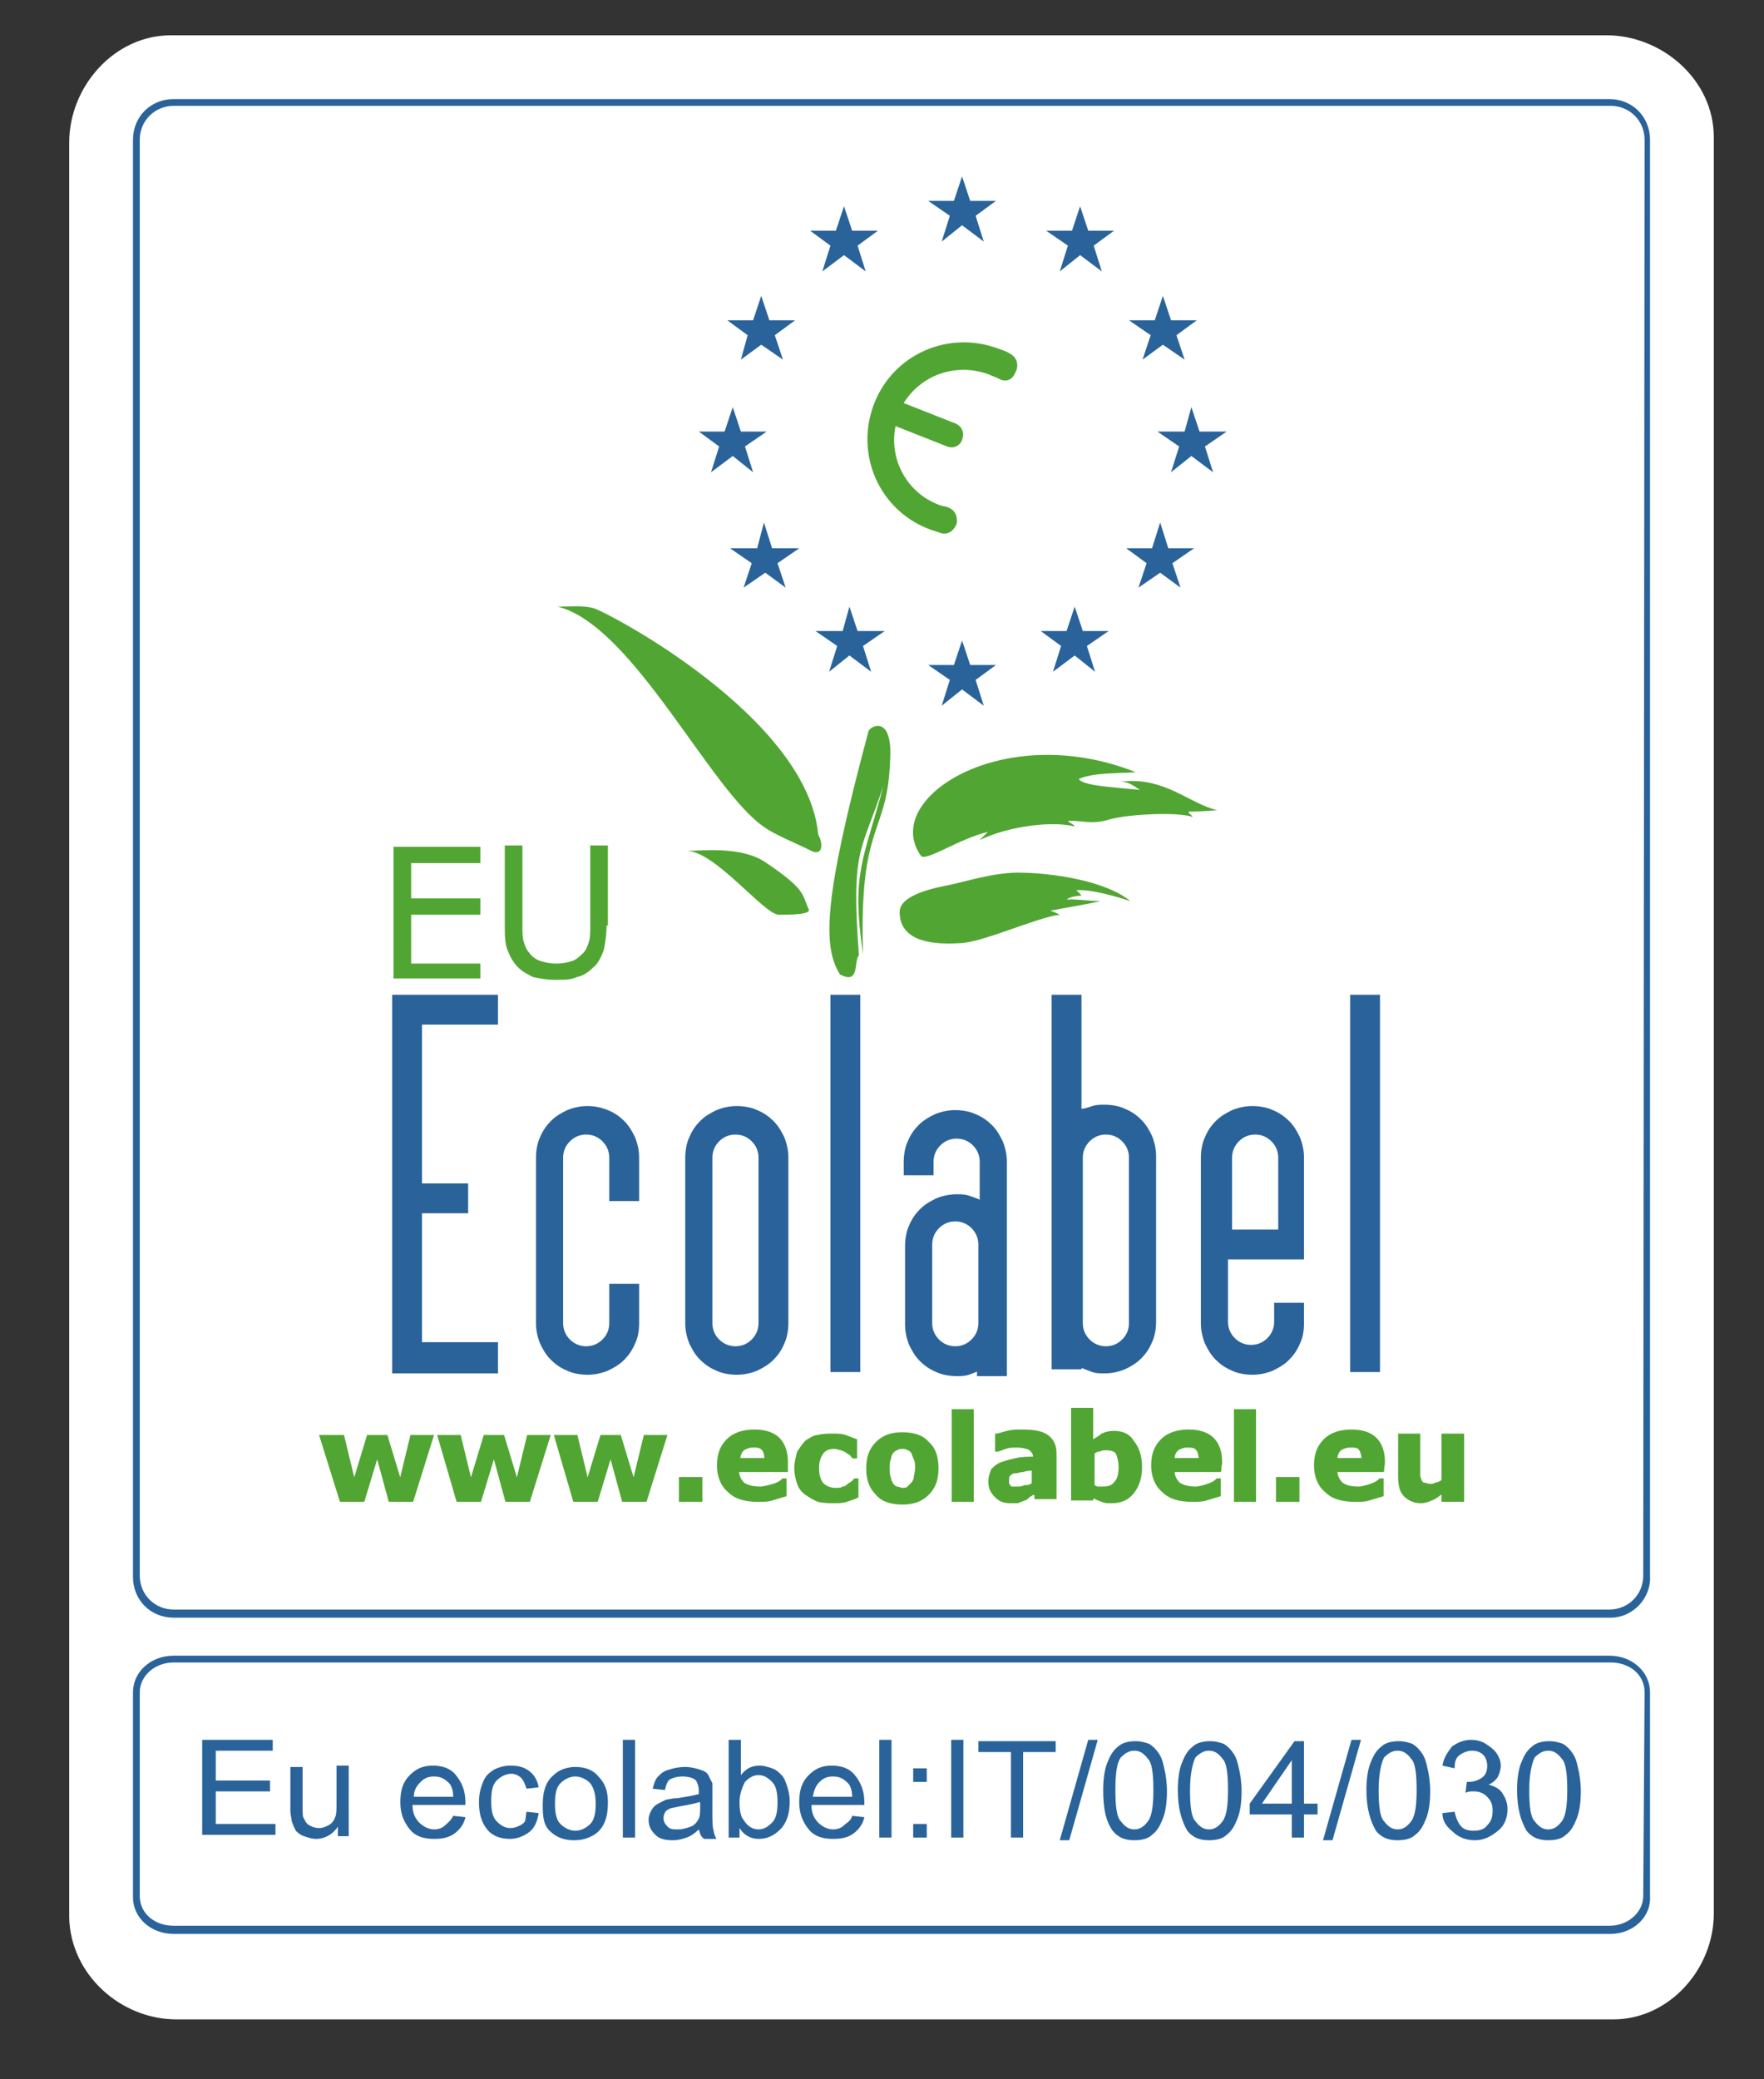
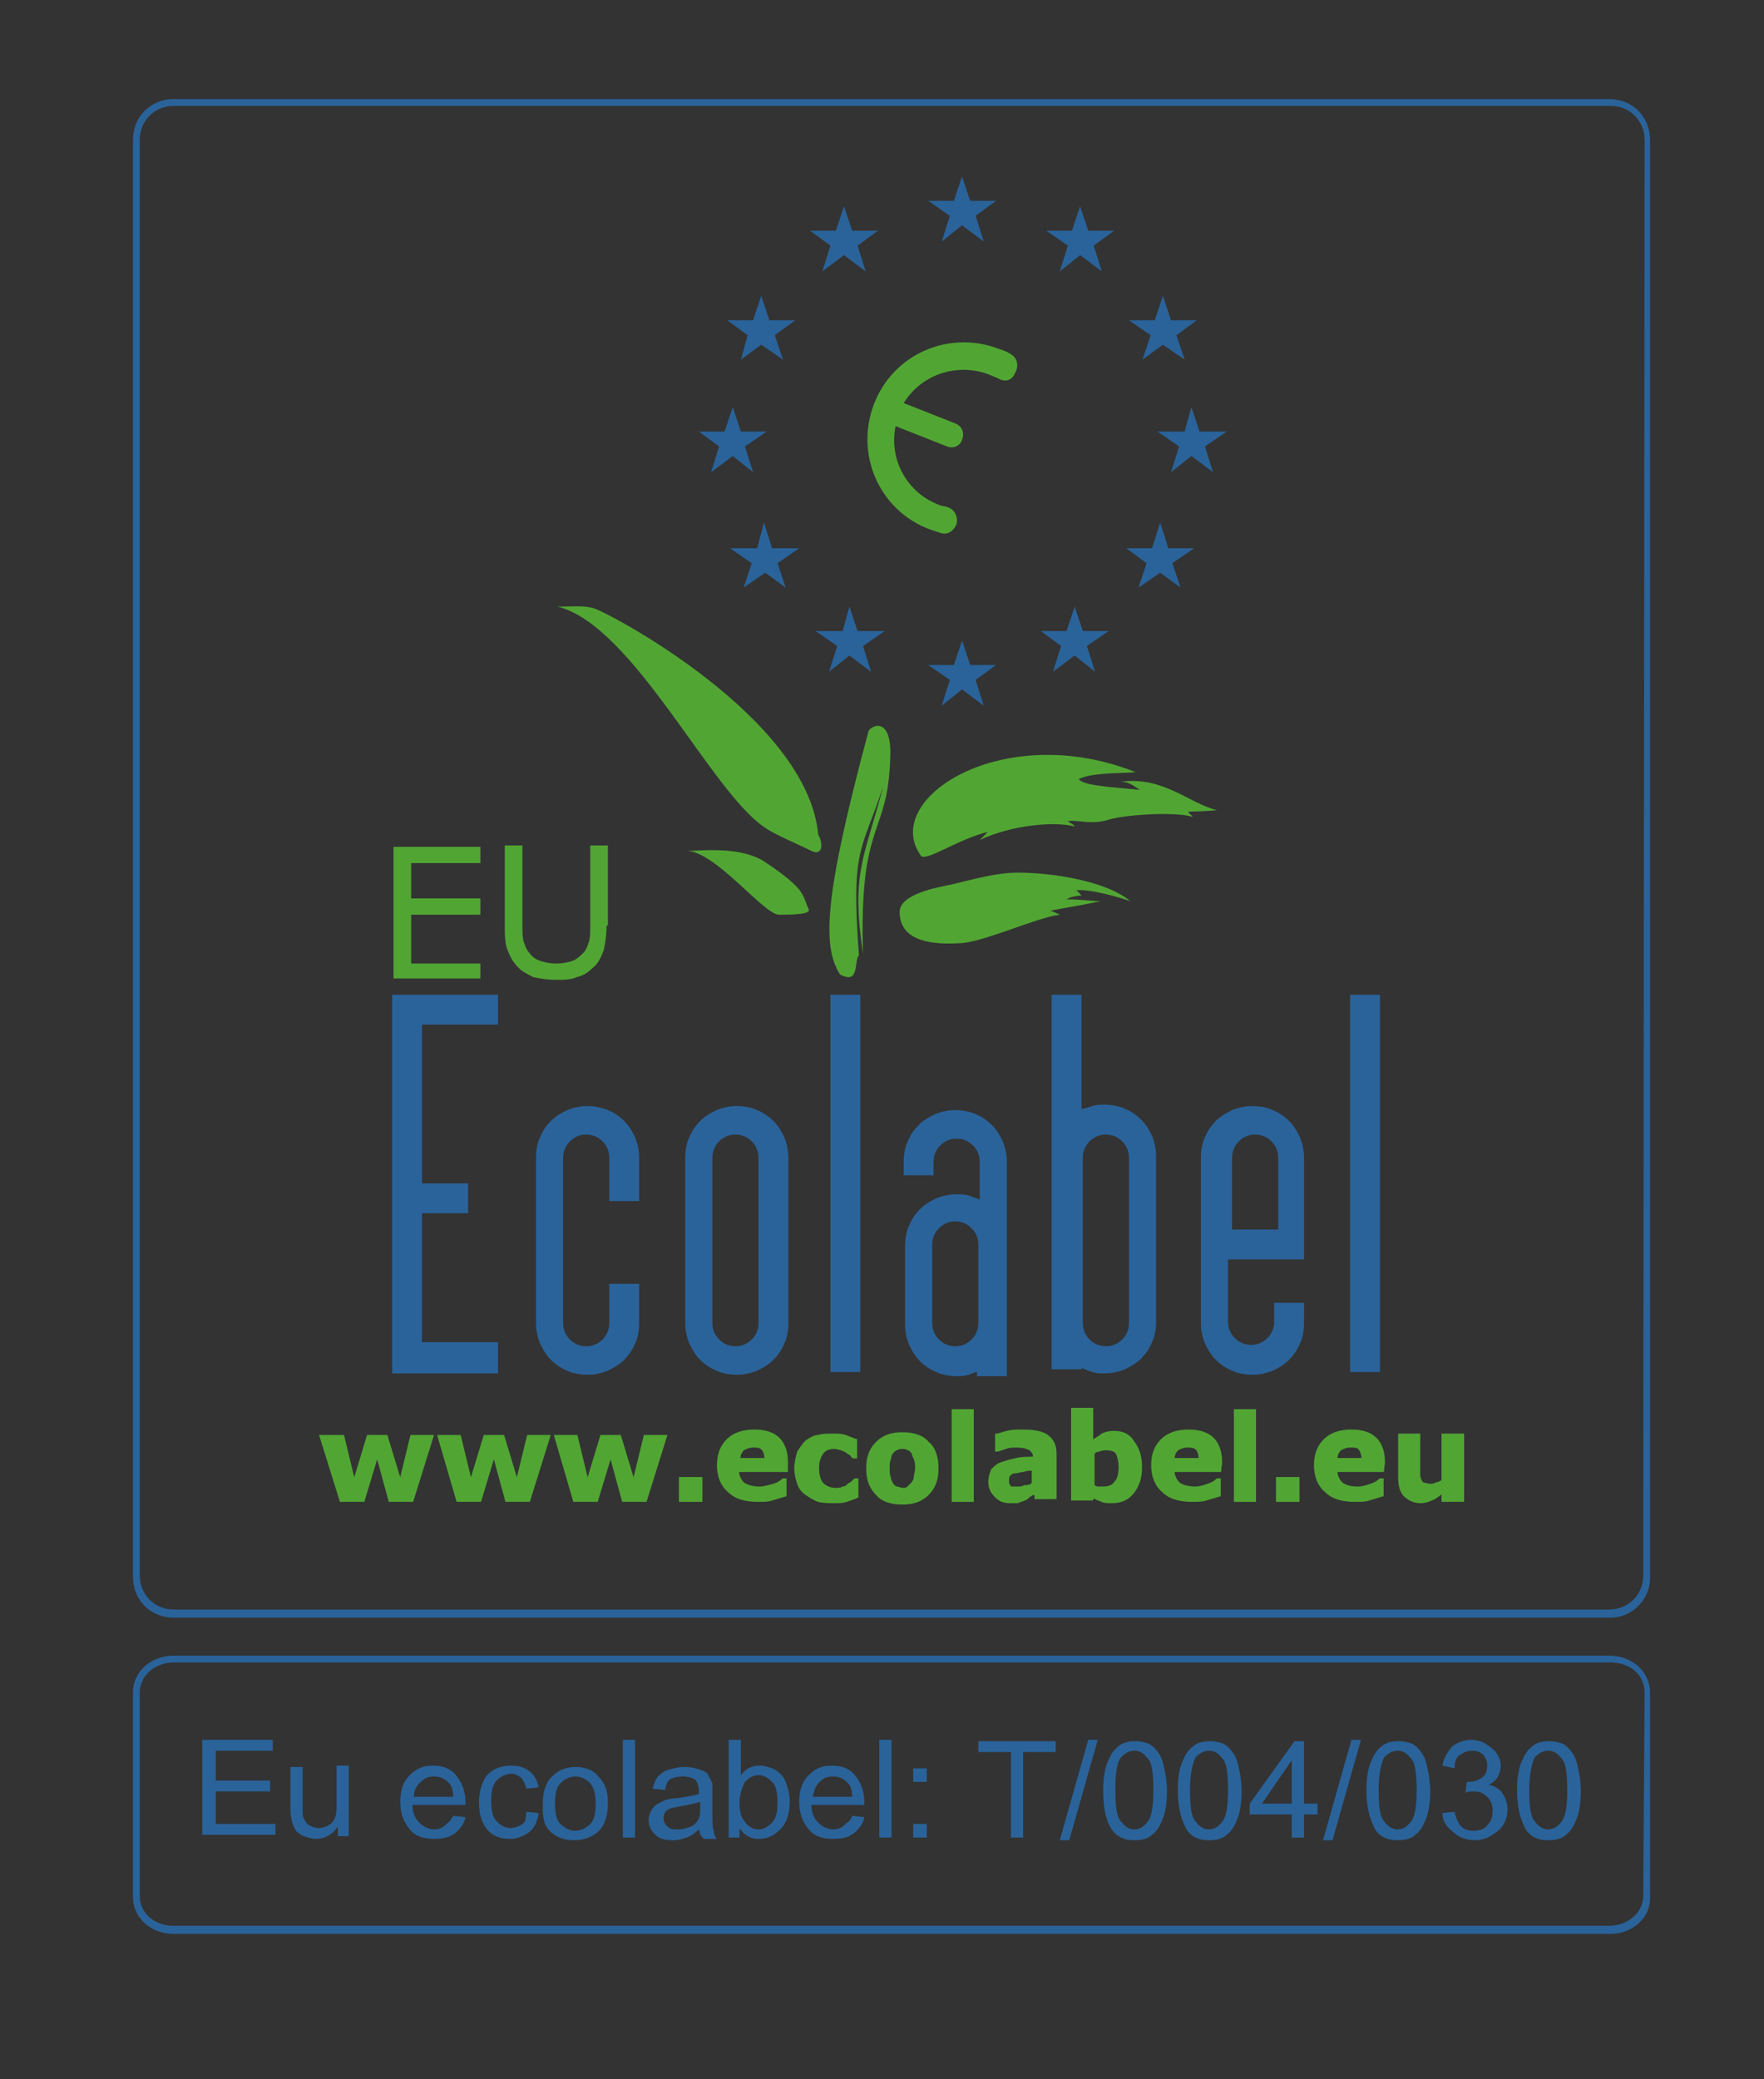
<svg xmlns="http://www.w3.org/2000/svg" xmlns:xlink="http://www.w3.org/1999/xlink" id="Livello_1" x="0px" y="0px" viewBox="0 0 130 153.2" style="enable-background:new 0 0 130 153.2;" xml:space="preserve">
  <rect x="0" y="0" width="130" height="153.2" fill="#333333" stroke="none" />
  <style type="text/css">	.st0{display:none;}	.st1{display:inline;}	.st2{fill:#7DB445;}	.st3{display:inline;fill:#285C4D;}	.st4{fill:#FFFFFF;}	.st5{fill:#2A639A;}	.st6{fill:#51A633;}	.st7{fill:none;stroke:#51A633;stroke-width:0.129;}	.st8{clip-path:url(#SVGID_00000103246150389724781390000006531225109210950540_);fill:#000033;}			.st9{clip-path:url(#SVGID_00000133525769567086649680000002798026479535080103_);fill:url(#SVGID_00000166656049483652619810000001228495314515847342_);}			.st10{clip-path:url(#SVGID_00000110456396782341114880000009514586857441530273_);fill:url(#SVGID_00000039106541127024277080000004968273321854614154_);}</style>
  <g id="Livello_1_00000095329091160371918360000001193502029537445260_" class="st0">
    <g id="XMLID_11_" class="st1">
      <path id="XMLID_10_" class="st2" d="M19.1,119.7H5v5.9h13.7c3,0,3.8,1.3,3.8,3c0,1.7-0.9,3-3.8,3H5v13.2h6.8v-7.3h7.3   c6.2,0,10.3-3.9,10.3-8.9C29.3,123.6,25.2,119.7,19.1,119.7" />
      <polygon id="XMLID_9_" class="st2" points="35.8,144.8 58.4,144.8 58.4,138.9 42.6,138.9 42.6,135 53.3,135 53.3,129 42.6,129    42.6,125.7 58.4,125.7 58.4,119.7 35.8,119.7   " />
      <polygon id="XMLID_8_" class="st2" points="65.8,144.8 72.6,144.8 72.6,135 83.4,135 83.4,129 72.6,129 72.6,125.7 88.4,125.7    88.4,119.7 65.8,119.7   " />
      <path id="XMLID_7_" class="st2" d="M106.5,125.2c2.4,0,4.3,0.9,5.8,2.5l5.5-3.8c-3-3.2-7.1-4.6-11.3-4.6c-8.2,0-14.8,5.7-14.8,13   c0,7.4,6.6,13,14.8,13c4.1,0,8.2-1.5,11.2-4.6l-5.5-3.6c-1.4,1.4-3.5,2.2-5.7,2.2c-4.1,0-7.8-3.2-7.8-7.1   C98.7,128.3,102.5,125.2,106.5,125.2" />
      <path id="XMLID_6_" class="st2" d="M71.9,85.2V73.7H88l-21.5-44L56.4,48.9c0.3,1.4,0.4,2.9,0.4,4.3c0,8.8-4.9,16.4-12.2,20.4   l-0.4,0.1h16.9v11.4L71.9,85.2L71.9,85.2z" />
      <path id="XMLID_5_" class="st2" d="M26.7,72.3v13.2h10.8v-13c8.6-2.2,14.9-9.8,14.9-19c0-10.8-8.9-19.6-19.9-19.6   s-19.9,8.8-19.9,19.6C12.5,62.4,18.5,69.9,26.7,72.3" />
      <path id="XMLID_4_" class="st2" d="M21.4,32.2c1.1-0.6,2.2-1,3.4-1.4c10.9-11.2,26-18.5,41.1-18.5c23.8,0,38.8,18.3,34.7,41.4   l9.5-8.9l6.4,7.1c3.2-26.1-14.6-46.3-42.1-46.3c-20,0-40,10.6-53.1,26.5c0,0-0.1,0.1,0,0.2C21.3,32.3,21.4,32.2,21.4,32.2" />
      <path id="XMLID_3_" class="st2" d="M48.7,110.6c29.3,0,58.7-22.9,66.3-51.4l-6.2-6.8l-10.7,9.9c-8.1,21.7-31,38.4-53.8,38.4   c-23.5,0-38.5-17.8-34.9-40.5c-0.4-1.5-0.7-3-0.8-4.5c0,0,0-0.1-0.1-0.1s-0.1,0.1-0.1,0.1c-0.2,0.8-0.4,1.6-0.6,2.4   C0.6,87,19,110.6,48.7,110.6" />
-       <polygon id="XMLID_2_" class="st2" points="117,114.4 121.2,114.4 121.2,115.5 119.8,115.5 119.8,118.9 118.4,118.9 118.4,115.5    117,115.5   " />
      <polygon id="XMLID_1_" class="st2" points="121.8,114.4 123.7,114.4 124.4,117.2 125.1,114.4 126.9,114.4 126.9,118.9    125.7,118.9 125.7,115.5 124.9,118.9 123.8,118.9 123,115.5 123,118.9 121.8,118.9   " />
    </g>
  </g>
  <g id="Livello_2_00000080197049824434557090000007198122226461231771_" class="st0">
    <path class="st3" d="M69.6,5.4C41.8,5.4,32,48.6,22.8,83.2C19.6,79.9,9.4,69.8,9.3,69.8c-1.5-1.6-3.9-1.7-5.6-0.3  c-0.1,0.1-0.2,0.2-0.3,0.3c-1.5,1.6-1.5,4.1,0,5.7C3.6,75.6,17.3,89.2,22,93.9c1.3,1.3,3.2,2,5.1,0.9c1.2-0.8,2-2,2.3-3.3  c16.3-72.6,30.8-78,40.2-78c7.9,0,17.1,5.8,17.1,17.5c11.8,0,19.2,15.5,9.7,25c7.9,3.8,11.4,8.5,11.4,14.4c-0.1,6.7-5.6,12-12.2,12  c-7.2,0-10.9-4.6-16.5-4.6c-2.2,0-4.1,1.8-4.1,4v0.1v14.7H64.4V82c0.1-2.2-1.6-4-3.8-4.1l0,0c-0.3,0-0.6,0-0.9,0l-14.2,1.8  c-1.9,0.4-3.2,2.1-3.3,4c0,2.3,1.9,4.1,4.2,4.1c0.1,0,0.1,0,0.2,0c0.2,0,0.5,0,0.7,0l9-1.1v14.5c0,1.8,2.1,3.6,3.9,3.6h18.9  c2.2-0.1,4-1.8,4.1-4.1V87.5c3.7,2.1,7.9,3.2,12.2,3.3c10.6,0,20.7-8.3,20.6-20.5c0-6.6-3.2-12.8-8.5-16.6  c4.4-11.8-1.5-25-13.3-29.4c0,0-0.1,0-0.1-0.1C91.2,13.2,81.1,5.4,69.6,5.4z" />
    <path class="st3" d="M69.6,5.4C41.8,5.4,32,48.6,22.8,83.2C19.6,79.9,9.4,69.8,9.3,69.8c-1.5-1.6-3.9-1.7-5.6-0.3  c-0.1,0.1-0.2,0.2-0.3,0.3c-1.5,1.6-1.5,4.1,0,5.7C3.6,75.6,17.3,89.2,22,93.9c1.3,1.3,3.2,2,5.1,0.9c1.2-0.8,2-2,2.3-3.3  c16.3-72.6,30.8-78,40.2-78c7.9,0,17.1,5.8,17.1,17.5c11.8,0,19.2,15.5,9.7,25c7.9,3.8,11.4,8.5,11.4,14.4c-0.1,6.7-5.6,12-12.2,12  c-7.2,0-10.9-4.6-16.5-4.6c-2.2,0-4.1,1.8-4.1,4v0.1v14.7H64.4V82c0.1-2.2-1.6-4-3.8-4.1l0,0c-0.3,0-0.6,0-0.9,0l-14.2,1.8  c-1.9,0.4-3.2,2.1-3.3,4c0,2.3,1.9,4.1,4.2,4.1c0.1,0,0.1,0,0.2,0c0.2,0,0.5,0,0.7,0l9-1.1v14.5c0,1.8,2.1,3.6,3.9,3.6h18.9  c2.2-0.1,4-1.8,4.1-4.1V87.5c3.7,2.1,7.9,3.2,12.2,3.3c10.6,0,20.7-8.3,20.6-20.5c0-6.6-3.2-12.8-8.5-16.6  c4.4-11.8-1.5-25-13.3-29.4c0,0-0.1,0-0.1-0.1C91.2,13.2,81.1,5.4,69.6,5.4z" />
    <path class="st3" d="M57.8,120.9c0,3.4,3.8,5.5,10.1,8.4c5,2.3,7.9,4.8,7.9,6.8c0,3.2-3.5,4.3-6.7,4.3c-5,0-8-2-9.6-6.4l-0.1-0.4  H59c-0.9,0-1.6,0-2,0.5c-0.3,0.5-0.3,1.1-0.1,1.6l1.1,4.6c0.3,1.1,0.7,1.3,2.4,1.6c2.7,0.5,5.5,0.8,8.2,0.8  c9.6,0,13.9-3.9,13.9-7.7c0-2.8-2.8-5.5-8.8-8.5l-2.7-1.3c-4.1-1.9-6.6-3.1-6.6-5.2c0-2,2.6-3.4,6.2-3.4c4.8,0,6.1,2.7,6.6,5  l0.1,0.4h0.5c1.1,0,1.7-0.1,2.1-0.5c0.2-0.3,0.3-0.6,0.3-1l-0.4-4c-0.1-1.3-1.1-1.5-2.4-1.7c-2.1-0.4-4.3-0.7-6.4-0.7  C62.7,114.4,57.8,116.8,57.8,120.9z" />
    <path class="st3" d="M85.3,128.9c0,6.9,6,13.9,17.5,13.9c5.8,0,9.1-1.3,11.5-2.6l0.7-0.4l-1.1-1.2l0.1,0.1  c-0.2-0.3-0.5-0.5-0.8-0.4l-0.6,0.2c-0.9,0.4-3.5,1.6-8.4,1.6c-5.9,0-12.3-3.9-12.3-12.4c0-8.1,6.9-11,12.9-11  c4.3,0,6.5,1.5,6.9,4.7l0.1,0.5h0.5c0.5,0,1.9,0,1.9-1v-4.7c0-1.1-1.3-1.3-1.9-1.4l-0.6-0.1c-2-0.3-4.1-0.4-6.1-0.4  C93.8,114.4,85.3,120.5,85.3,128.9z" />
    <path class="st3" d="M42,114.7l-10.4,0.1l-6.9-0.1h-1.1c-0.6,0-1,0.4-1.1,1v0.1c-0.1,0.6,0.3,1.1,0.9,1.2c0.1,0,0.2,0,0.3,0  c4.2,0,4.3,0.4,4.4,1.9v1l0.1,4.2v9.2c0,1.5,0,3.9-0.2,5.9c0,0.6-0.1,1.1-3.7,1.1c-1,0-1.6,0.2-1.6,1.2c-0.1,0.5,0.2,1,0.7,1.1  c0.1,0,0.2,0,0.3,0h0.2c0.4,0,1.6-0.1,7.3-0.1c6.1,0,7.3,0.1,7.8,0.1h0.2c0.8,0,1.5-0.1,1.5-1.1c0-1.1-0.9-1.2-2.5-1.2  c-3.7,0-3.7-0.5-3.7-1.1c-0.1-1.8-0.2-4.2-0.2-5.9V130h3.1c4.8,0,5.3,0.1,6,3.8c0.2,0.8,0.8,0.9,1.4,0.9c1.1,0,1.2-0.6,1.2-0.9  l-0.1-1.4c-0.1-1-0.2-2.1-0.2-3.1v-5.6c0-0.8-1-0.8-1.5-0.8c-0.9,0-1.1,0.6-1.7,3.3c-0.3,1-2.2,1.6-5.4,1.6h-2.7v-8.4  c0-2.2,0.4-2.3,0.9-2.3c1.8-0.1,6.2-0.2,7.5-0.2c1.1,0,2.2,0.3,3.2,0.8c1.5,0.9,2.9,1.9,4.3,3c0.7,0.6,1.1,0.9,1.7,0.9  c0.3,0,1.3,0,1.3-0.8c-0.1-0.4-0.2-0.8-0.4-1.1c-0.4-0.8-1-2.2-1.9-4.4c-0.2-0.7-1-0.7-2.4-0.7L42,114.7z" />
  </g>
  <g id="Livello_3">
    <g>
-       <path class="st4" d="M118.9,148.8H13c-4.1,0-7.8-3.3-7.9-7.5V10.5c0-4.1,3.3-7.9,7.5-7.9h105.8c4.1,0,7.9,3.3,7.9,7.5V141   C126.3,145.1,123,148.8,118.9,148.8" />
      <path class="st5" d="M118.7,119.2H12.8c-1.7,0-3-1.3-3-3V10.3c0-1.7,1.3-3,3-3h105.8c1.7,0,3,1.3,3,3v105.8   C121.7,117.8,120.3,119.2,118.7,119.2 M121.2,10.3c0-1.4-1.1-2.5-2.5-2.5H12.8c-1.4,0-2.5,1.1-2.5,2.5v105.8   c0,1.4,1.1,2.5,2.5,2.5h105.8c1.4,0,2.5-1.1,2.5-2.5L121.2,10.3L121.2,10.3z" />
      <path class="st6" d="M74.5,26.1c-0.3-0.2-0.6-0.3-0.9-0.4c-3.7-1.4-7.8,0.4-9.2,4.1c-1.4,3.7,0.4,7.8,4.1,9.2   c0.3,0.1,0.6,0.2,0.9,0.3c0.5,0.1,0.9-0.2,1.1-0.7c0.1-0.5-0.1-1-0.6-1.2c-0.2-0.1-0.5-0.1-0.7-0.2c-2.4-0.9-3.7-3.4-3.2-5.8   l3.8,1.5c0.5,0.2,1-0.1,1.1-0.5c0.2-0.5,0-1-0.5-1.2l-3.8-1.5c1.3-2.1,3.9-3,6.3-2.1c0.2,0.1,0.5,0.2,0.7,0.3   c0.5,0.3,1,0.1,1.2-0.4C75.1,27,75,26.4,74.5,26.1" />
      <g>
        <polygon class="st5" points="70.9,13 70.3,14.8 68.4,14.8 70,15.9 69.4,17.8 70.9,16.6 72.5,17.8 71.9,15.9 73.4,14.8 71.5,14.8        " />
        <polygon class="st5" points="79.6,15.2 79,17 77.1,17 78.7,18.1 78.1,20 79.6,18.8 81.2,20 80.6,18.1 82.1,17 80.2,17    " />
        <polygon class="st5" points="84.8,24.7 84.2,26.5 85.7,25.4 87.3,26.5 86.7,24.7 88.2,23.6 86.3,23.6 85.7,21.8 85.1,23.6     83.2,23.6    " />
        <polygon class="st5" points="60.6,20 62.2,18.8 63.8,20 63.2,18.1 64.7,17 62.8,17 62.2,15.2 61.6,17 59.7,17 61.2,18.1    " />
        <polygon class="st5" points="55.1,24.7 54.6,26.5 56.1,25.4 57.7,26.5 57.1,24.7 58.6,23.6 56.7,23.6 56.1,21.8 55.5,23.6     53.6,23.6    " />
        <polygon class="st5" points="90.4,31.8 88.4,31.8 87.8,30 87.3,31.8 85.3,31.8 86.9,32.9 86.3,34.8 87.8,33.6 89.4,34.8     88.8,32.9    " />
        <polygon class="st5" points="86.1,40.4 85.5,38.5 84.9,40.4 83,40.4 84.5,41.5 83.9,43.3 85.5,42.2 87,43.3 86.4,41.5 88,40.4        " />
        <polygon class="st5" points="79.8,46.5 79.2,44.7 78.6,46.5 76.7,46.5 78.2,47.6 77.6,49.5 79.2,48.3 80.7,49.5 80.1,47.6     81.7,46.5    " />
        <polygon class="st5" points="56.9,40.4 56.3,38.5 55.8,40.4 53.8,40.4 55.4,41.5 54.8,43.3 56.4,42.2 57.9,43.3 57.3,41.5     58.9,40.4    " />
        <polygon class="st5" points="63.2,46.5 62.6,44.7 62.1,46.5 60.1,46.5 61.7,47.6 61.1,49.5 62.6,48.3 64.2,49.5 63.6,47.6     65.2,46.5    " />
        <polygon class="st5" points="54,33.6 55.5,34.8 54.9,32.9 56.5,31.8 54.6,31.8 54,30 53.4,31.8 51.5,31.8 53,32.9 52.4,34.8        " />
        <polygon class="st5" points="71.5,49 70.9,47.2 70.3,49 68.4,49 70,50.1 69.4,52 70.9,50.8 72.5,52 71.9,50.1 73.4,49    " />
      </g>
      <path class="st6" d="M65.6,56c-0.2,5.7-2.3,4.4-2,14.3c-0.9-6.1,0.1-7,1.5-12.4c-1.6,4.9-2.4,4.5-1.8,12.5   c-0.4,0.4,0.1,2.2-1.4,1.4c-1.3-2.1-1.2-5.6,2.1-17.9C64.1,53.5,65.8,52.6,65.6,56" />
      <path class="st6" d="M50.6,62.7c1,0,4.1-0.4,5.9,0.9c1.2,0.8,2.2,1.6,2.5,2.1c0.3,0.4,0.4,0.9,0.6,1.3c0.2,0.4-1.4,0.4-2.2,0.4   C56.3,67.4,52.7,62.7,50.6,62.7" />
      <path class="st6" d="M60.3,61.5c0.4,0.7,0.3,1.6-0.5,1.2c-1-0.5-2.7-1.2-3.4-1.7c-4-2.6-9.7-14.9-15.3-16.3c1,0,1.8-0.1,2.6,0.1   C44.6,45,59.5,52.8,60.3,61.5" />
      <path class="st6" d="M67.9,63.1c-3.1-4.2,6-10.1,15.8-6.2c-1.1,0.1-3.1,0-4.2,0.5c0.3,0.5,2.5,0.6,4.5,0.8   c-0.6-0.4-0.9-0.6-1.4-0.6c3.2-0.4,5,1.6,7.1,2.1c-1.1,0.1-1.8,0.1-2.1,0.1c0,0.2,0.1,0.1,0.3,0.4c-1.1-0.4-4.9-0.2-6.2,0.2   c-1.3,0.4-2.2,0-3,0.1c0.2,0.2,0.4,0.2,0.5,0.4c-1.5-0.4-4.7-0.1-7,1c0.2-0.2,0.4-0.4,0.6-0.6C70.7,61.8,68.4,63.4,67.9,63.1" />
      <path class="st6" d="M66.3,67.2c0-1.3,2.7-1.8,3.7-2s3.2-0.9,5-0.9c2.5,0,6.5,0.6,8.3,2.1c-0.9-0.3-2.9-0.9-4-0.8   c0.3,0.2,0.3,0.3,0.4,0.4c0,0-0.8,0-1.1,0.3c0.3-0.1,1.8,0.1,2.5,0.1c-0.8,0.2-3.2,0.6-3.7,0.7c0.3,0.1,0.5,0.2,0.7,0.3   c-1.7,0.2-5.8,2.1-7.4,2.1C69,69.6,66.3,69.5,66.3,67.2" />
      <polygon class="st6" points="31.9,105.8 30.4,110.6 28.7,110.6 27.8,107.3 26.8,110.6 25.1,110.6 23.6,105.8 25.3,105.8    26.1,109.1 27.1,105.8 28.5,105.8 29.5,109.1 30.3,105.8   " />
      <polygon class="st7" points="31.9,105.8 30.4,110.6 28.7,110.6 27.8,107.3 26.8,110.6 25.1,110.6 23.6,105.8 25.3,105.8    26.1,109.1 27.1,105.8 28.5,105.8 29.5,109.1 30.3,105.8   " />
      <polygon class="st6" points="40.5,105.8 39,110.6 37.3,110.6 36.4,107.3 35.4,110.6 33.7,110.6 32.3,105.8 33.9,105.8 34.7,109.1    35.7,105.8 37.1,105.8 38.1,109.1 38.9,105.8   " />
      <polygon class="st7" points="40.5,105.8 39,110.6 37.3,110.6 36.4,107.3 35.4,110.6 33.7,110.6 32.3,105.8 33.9,105.8 34.7,109.1    35.7,105.8 37.1,105.8 38.1,109.1 38.9,105.8   " />
      <polygon class="st6" points="49.1,105.8 47.6,110.6 45.9,110.6 45,107.3 44,110.6 42.3,110.6 40.9,105.8 42.5,105.8 43.3,109.1    44.3,105.8 45.7,105.8 46.7,109.1 47.5,105.8   " />
      <polygon class="st7" points="49.1,105.8 47.6,110.6 45.9,110.6 45,107.3 44,110.6 42.3,110.6 40.9,105.8 42.5,105.8 43.3,109.1    44.3,105.8 45.7,105.8 46.7,109.1 47.5,105.8   " />
      <rect x="50.1" y="108.9" class="st6" width="1.6" height="1.7" />
      <rect x="50.1" y="108.9" class="st7" width="1.6" height="1.7" />
      <path class="st6" d="M57.9,108.4h-3.5c0,0.4,0.2,0.7,0.4,0.9c0.3,0.2,0.7,0.3,1.2,0.3c0.3,0,0.6-0.1,1-0.2   c0.3-0.1,0.5-0.2,0.7-0.4h0.2v1.2c-0.3,0.1-0.7,0.2-1,0.3c-0.3,0.1-0.6,0.1-1,0.1c-1,0-1.7-0.2-2.2-0.7c-0.5-0.4-0.8-1.1-0.8-1.9   s0.2-1.4,0.7-1.9s1.2-0.7,2-0.7s1.4,0.2,1.8,0.6c0.4,0.4,0.6,1,0.6,1.7v0.7H57.9z M56.4,107.5c0-0.3-0.1-0.6-0.2-0.7   c-0.2-0.2-0.4-0.2-0.7-0.2s-0.5,0.1-0.7,0.2c-0.2,0.2-0.3,0.4-0.3,0.7H56.4z" />
      <path class="st7" d="M57.9,108.4h-3.5c0,0.4,0.2,0.7,0.4,0.9c0.3,0.2,0.7,0.3,1.2,0.3c0.3,0,0.6-0.1,1-0.2   c0.3-0.1,0.5-0.2,0.7-0.4h0.2v1.2c-0.3,0.1-0.7,0.2-1,0.3c-0.3,0.1-0.6,0.1-1,0.1c-1,0-1.7-0.2-2.2-0.7c-0.5-0.4-0.8-1.1-0.8-1.9   s0.2-1.4,0.7-1.9s1.2-0.7,2-0.7s1.4,0.2,1.8,0.6c0.4,0.4,0.6,1,0.6,1.7v0.7H57.9z M56.4,107.5c0-0.3-0.1-0.6-0.2-0.7   c-0.2-0.2-0.4-0.2-0.7-0.2s-0.5,0.1-0.7,0.2c-0.2,0.2-0.3,0.4-0.3,0.7H56.4z" />
      <path class="st6" d="M61.5,110.7c-0.4,0-0.8,0-1.2-0.1c-0.3-0.1-0.6-0.3-0.9-0.5c-0.3-0.2-0.5-0.5-0.6-0.8s-0.2-0.7-0.2-1.1   s0.1-0.8,0.2-1.2c0.2-0.3,0.4-0.6,0.6-0.8c0.3-0.2,0.6-0.4,0.9-0.4c0.3-0.1,0.7-0.1,1.1-0.1c0.3,0,0.6,0,0.9,0.1   c0.3,0.1,0.5,0.2,0.8,0.3v1.3h-0.2c-0.1,0-0.1-0.1-0.2-0.2c-0.1-0.1-0.2-0.1-0.3-0.2s-0.2-0.1-0.4-0.2c-0.1,0-0.3-0.1-0.5-0.1   c-0.4,0-0.7,0.1-0.9,0.4s-0.3,0.6-0.3,1.1s0.1,0.8,0.3,1.1c0.2,0.2,0.5,0.4,1,0.4c0.2,0,0.4,0,0.5-0.1c0.2,0,0.3-0.1,0.4-0.2   c0.1-0.1,0.2-0.1,0.3-0.2s0.1-0.1,0.2-0.2h0.2v1.3c-0.2,0.1-0.5,0.2-0.8,0.3C62.1,110.7,61.8,110.7,61.5,110.7" />
      <path class="st7" d="M61.5,110.7c-0.4,0-0.8,0-1.2-0.1c-0.3-0.1-0.6-0.3-0.9-0.5c-0.3-0.2-0.5-0.5-0.6-0.8s-0.2-0.7-0.2-1.1   s0.1-0.8,0.2-1.2c0.2-0.3,0.4-0.6,0.6-0.8c0.3-0.2,0.6-0.4,0.9-0.4c0.3-0.1,0.7-0.1,1.1-0.1c0.3,0,0.6,0,0.9,0.1   c0.3,0.1,0.5,0.2,0.8,0.3v1.3h-0.2c-0.1,0-0.1-0.1-0.2-0.2c-0.1-0.1-0.2-0.1-0.3-0.2s-0.2-0.1-0.4-0.2c-0.1,0-0.3-0.1-0.5-0.1   c-0.4,0-0.7,0.1-0.9,0.4s-0.3,0.6-0.3,1.1s0.1,0.8,0.3,1.1c0.2,0.2,0.5,0.4,1,0.4c0.2,0,0.4,0,0.5-0.1c0.2,0,0.3-0.1,0.4-0.2   c0.1-0.1,0.2-0.1,0.3-0.2s0.1-0.1,0.2-0.2h0.2v1.3c-0.2,0.1-0.5,0.2-0.8,0.3C62.1,110.7,61.8,110.7,61.5,110.7z" />
      <path class="st6" d="M69.1,108.2c0,0.8-0.2,1.4-0.7,1.9s-1.1,0.7-1.9,0.7s-1.5-0.2-1.9-0.7c-0.5-0.5-0.7-1.1-0.7-1.9   s0.2-1.4,0.7-1.9s1.1-0.7,1.9-0.7s1.5,0.2,1.9,0.7C68.9,106.7,69.1,107.4,69.1,108.2 M67.2,109.3c0.1-0.1,0.2-0.3,0.2-0.4   c0-0.2,0.1-0.4,0.1-0.7c0-0.3,0-0.5-0.1-0.7s-0.1-0.3-0.2-0.5c-0.1-0.1-0.2-0.2-0.3-0.2c-0.1-0.1-0.3-0.1-0.4-0.1s-0.3,0-0.4,0.1   c-0.1,0-0.2,0.1-0.3,0.2c-0.1,0.1-0.2,0.3-0.2,0.5c-0.1,0.2-0.1,0.4-0.1,0.7c0,0.3,0,0.5,0.1,0.7c0,0.2,0.1,0.3,0.2,0.5   c0.1,0.1,0.2,0.2,0.3,0.2c0.1,0,0.3,0.1,0.4,0.1s0.3,0,0.4-0.1C67,109.5,67.1,109.4,67.2,109.3" />
      <path class="st7" d="M69.1,108.2c0,0.8-0.2,1.4-0.7,1.9s-1.1,0.7-1.9,0.7s-1.5-0.2-1.9-0.7c-0.5-0.5-0.7-1.1-0.7-1.9   s0.2-1.4,0.7-1.9s1.1-0.7,1.9-0.7s1.5,0.2,1.9,0.7C68.9,106.7,69.1,107.4,69.1,108.2z M67.2,109.3c0.1-0.1,0.2-0.3,0.2-0.4   c0-0.2,0.1-0.4,0.1-0.7c0-0.3,0-0.5-0.1-0.7s-0.1-0.3-0.2-0.5c-0.1-0.1-0.2-0.2-0.3-0.2c-0.1-0.1-0.3-0.1-0.4-0.1s-0.3,0-0.4,0.1   c-0.1,0-0.2,0.1-0.3,0.2c-0.1,0.1-0.2,0.3-0.2,0.5c-0.1,0.2-0.1,0.4-0.1,0.7c0,0.3,0,0.5,0.1,0.7c0,0.2,0.1,0.3,0.2,0.5   c0.1,0.1,0.2,0.2,0.3,0.2c0.1,0,0.3,0.1,0.4,0.1s0.3,0,0.4-0.1C67,109.5,67.1,109.4,67.2,109.3z" />
      <rect x="70.2" y="103.9" class="st6" width="1.5" height="6.7" />
      <rect x="70.2" y="103.9" class="st7" width="1.5" height="6.7" />
      <path class="st6" d="M76.1,110.1c-0.1,0.1-0.2,0.1-0.3,0.2c-0.1,0.1-0.2,0.2-0.3,0.2c-0.2,0.1-0.3,0.1-0.5,0.2c-0.2,0-0.3,0-0.5,0   c-0.5,0-0.8-0.1-1.1-0.4c-0.3-0.3-0.5-0.6-0.5-1.1c0-0.4,0.1-0.6,0.2-0.9c0.2-0.2,0.4-0.4,0.7-0.5c0.3-0.1,0.6-0.2,1.1-0.3   c0.4-0.1,0.9-0.1,1.3-0.1l0,0c0-0.3-0.1-0.4-0.3-0.6c-0.2-0.1-0.5-0.2-1-0.2c-0.3,0-0.5,0-0.8,0.1s-0.5,0.2-0.6,0.2h-0.1v-1.2   c0.2,0,0.4-0.1,0.8-0.2s0.7-0.1,1.1-0.1c0.9,0,1.5,0.1,1.9,0.4s0.6,0.7,0.6,1.3v3.3h-1.5v-0.3H76.1z M76.1,109.3v-1   c-0.2,0-0.4,0-0.7,0.1c-0.2,0-0.4,0.1-0.6,0.1s-0.3,0.1-0.4,0.2s-0.1,0.2-0.1,0.4c0,0.1,0,0.2,0,0.2c0,0.1,0.1,0.1,0.1,0.2   c0.1,0.1,0.1,0.1,0.2,0.1s0.2,0,0.4,0c0.2,0,0.3,0,0.5-0.1C75.9,109.5,76,109.4,76.1,109.3" />
      <path class="st7" d="M76.1,110.1c-0.1,0.1-0.2,0.1-0.3,0.2c-0.1,0.1-0.2,0.2-0.3,0.2c-0.2,0.1-0.3,0.1-0.5,0.2c-0.2,0-0.3,0-0.5,0   c-0.5,0-0.8-0.1-1.1-0.4c-0.3-0.3-0.5-0.6-0.5-1.1c0-0.4,0.1-0.6,0.2-0.9c0.2-0.2,0.4-0.4,0.7-0.5c0.3-0.1,0.6-0.2,1.1-0.3   c0.4-0.1,0.9-0.1,1.3-0.1l0,0c0-0.3-0.1-0.4-0.3-0.6c-0.2-0.1-0.5-0.2-1-0.2c-0.3,0-0.5,0-0.8,0.1s-0.5,0.2-0.6,0.2h-0.1v-1.2   c0.2,0,0.4-0.1,0.8-0.2s0.7-0.1,1.1-0.1c0.9,0,1.5,0.1,1.9,0.4s0.6,0.7,0.6,1.3v3.3h-1.5v-0.3H76.1z M76.1,109.3v-1   c-0.2,0-0.4,0-0.7,0.1c-0.2,0-0.4,0.1-0.6,0.1s-0.3,0.1-0.4,0.2s-0.1,0.2-0.1,0.4c0,0.1,0,0.2,0,0.2c0,0.1,0.1,0.1,0.1,0.2   c0.1,0.1,0.1,0.1,0.2,0.1s0.2,0,0.4,0c0.2,0,0.3,0,0.5-0.1C75.9,109.5,76,109.4,76.1,109.3z" />
      <path class="st6" d="M84.1,108.1c0,0.8-0.2,1.4-0.6,1.9s-0.9,0.7-1.6,0.7c-0.3,0-0.5,0-0.7-0.1s-0.4-0.1-0.6-0.3l-0.1,0.2H79v-6.7   h1.5v2.4c0.2-0.2,0.5-0.3,0.7-0.5c0.2-0.1,0.5-0.2,0.9-0.2c0.6,0,1.1,0.2,1.4,0.7C83.9,106.7,84.1,107.3,84.1,108.1 M82.5,108.1   c0-0.4-0.1-0.8-0.2-1s-0.4-0.3-0.8-0.3c-0.1,0-0.3,0-0.5,0.1c-0.2,0-0.3,0.1-0.4,0.2v2.4c0.1,0,0.2,0.1,0.3,0.1c0.1,0,0.2,0,0.4,0   c0.4,0,0.7-0.1,0.9-0.4C82.4,109,82.5,108.6,82.5,108.1" />
      <path class="st7" d="M84.1,108.1c0,0.8-0.2,1.4-0.6,1.9s-0.9,0.7-1.6,0.7c-0.3,0-0.5,0-0.7-0.1s-0.4-0.1-0.6-0.3l-0.1,0.2H79v-6.7   h1.5v2.4c0.2-0.2,0.5-0.3,0.7-0.5c0.2-0.1,0.5-0.2,0.9-0.2c0.6,0,1.1,0.2,1.4,0.7C83.9,106.7,84.1,107.3,84.1,108.1z M82.5,108.1   c0-0.4-0.1-0.8-0.2-1s-0.4-0.3-0.8-0.3c-0.1,0-0.3,0-0.5,0.1c-0.2,0-0.3,0.1-0.4,0.2v2.4c0.1,0,0.2,0.1,0.3,0.1c0.1,0,0.2,0,0.4,0   c0.4,0,0.7-0.1,0.9-0.4C82.4,109,82.5,108.6,82.5,108.1z" />
      <path class="st6" d="M90,108.4h-3.5c0,0.4,0.2,0.7,0.4,0.9c0.3,0.2,0.7,0.3,1.2,0.3c0.3,0,0.6-0.1,0.9-0.2s0.5-0.2,0.7-0.4h0.2   v1.2c-0.3,0.1-0.7,0.2-1,0.3c-0.3,0.1-0.7,0.1-1,0.1c-1,0-1.7-0.2-2.2-0.7c-0.5-0.4-0.8-1.1-0.8-1.9s0.2-1.4,0.7-1.9   s1.2-0.7,2-0.7s1.4,0.2,1.8,0.6s0.6,1,0.6,1.7C90,107.7,90,108.4,90,108.4z M88.4,107.5c0-0.3-0.1-0.6-0.2-0.7   c-0.2-0.2-0.4-0.2-0.7-0.2c-0.3,0-0.5,0.1-0.7,0.2c-0.2,0.2-0.3,0.4-0.3,0.7H88.4z" />
      <path class="st7" d="M90,108.4h-3.5c0,0.4,0.2,0.7,0.4,0.9c0.3,0.2,0.7,0.3,1.2,0.3c0.3,0,0.6-0.1,0.9-0.2s0.5-0.2,0.7-0.4h0.2   v1.2c-0.3,0.1-0.7,0.2-1,0.3c-0.3,0.1-0.7,0.1-1,0.1c-1,0-1.7-0.2-2.2-0.7c-0.5-0.4-0.8-1.1-0.8-1.9s0.2-1.4,0.7-1.9   s1.2-0.7,2-0.7s1.4,0.2,1.8,0.6s0.6,1,0.6,1.7C90,107.7,90,108.4,90,108.4z M88.4,107.5c0-0.3-0.1-0.6-0.2-0.7   c-0.2-0.2-0.4-0.2-0.7-0.2c-0.3,0-0.5,0.1-0.7,0.2c-0.2,0.2-0.3,0.4-0.3,0.7H88.4z" />
      <rect x="91" y="103.9" class="st6" width="1.5" height="6.7" />
      <rect x="91" y="103.9" class="st7" width="1.5" height="6.7" />
      <rect x="94.1" y="108.9" class="st6" width="1.6" height="1.7" />
      <rect x="94.1" y="108.9" class="st7" width="1.6" height="1.7" />
      <path class="st6" d="M102,108.4h-3.5c0,0.4,0.2,0.7,0.4,0.9c0.3,0.2,0.6,0.3,1.2,0.3c0.3,0,0.6-0.1,0.9-0.2s0.5-0.2,0.7-0.4h0.2   v1.2c-0.3,0.1-0.7,0.2-1,0.3c-0.3,0.1-0.6,0.1-1,0.1c-1,0-1.7-0.2-2.2-0.7c-0.5-0.4-0.8-1.1-0.8-1.9s0.2-1.4,0.7-1.9   s1.2-0.7,2-0.7s1.4,0.2,1.8,0.6s0.6,1,0.6,1.7C102,107.7,102,108.4,102,108.4z M100.4,107.5c0-0.3-0.1-0.6-0.2-0.7   c-0.1-0.2-0.4-0.2-0.7-0.2c-0.3,0-0.5,0.1-0.7,0.2c-0.2,0.2-0.3,0.4-0.3,0.7H100.4z" />
      <path class="st7" d="M102,108.4h-3.5c0,0.4,0.2,0.7,0.4,0.9c0.3,0.2,0.6,0.3,1.2,0.3c0.3,0,0.6-0.1,0.9-0.2s0.5-0.2,0.7-0.4h0.2   v1.2c-0.3,0.1-0.7,0.2-1,0.3c-0.3,0.1-0.6,0.1-1,0.1c-1,0-1.7-0.2-2.2-0.7c-0.5-0.4-0.8-1.1-0.8-1.9s0.2-1.4,0.7-1.9   s1.2-0.7,2-0.7s1.4,0.2,1.8,0.6s0.6,1,0.6,1.7C102,107.7,102,108.4,102,108.4z M100.4,107.5c0-0.3-0.1-0.6-0.2-0.7   c-0.1-0.2-0.4-0.2-0.7-0.2c-0.3,0-0.5,0.1-0.7,0.2c-0.2,0.2-0.3,0.4-0.3,0.7H100.4z" />
      <path class="st6" d="M107.9,110.6h-1.6V110c-0.3,0.2-0.5,0.4-0.8,0.5c-0.2,0.1-0.5,0.2-0.8,0.2c-0.5,0-0.9-0.2-1.2-0.5   c-0.3-0.3-0.4-0.8-0.4-1.4v-3.1h1.5v2.4c0,0.2,0,0.4,0,0.6s0.1,0.3,0.1,0.4c0.1,0.1,0.1,0.2,0.2,0.2s0.3,0.1,0.5,0.1   c0.1,0,0.3,0,0.4-0.1c0.2,0,0.3-0.1,0.5-0.2v-3.4h1.6C107.9,105.7,107.9,110.6,107.9,110.6z" />
      <path class="st7" d="M107.9,110.6h-1.6V110c-0.3,0.2-0.5,0.4-0.8,0.5c-0.2,0.1-0.5,0.2-0.8,0.2c-0.5,0-0.9-0.2-1.2-0.5   c-0.3-0.3-0.4-0.8-0.4-1.4v-3.1h1.5v2.4c0,0.2,0,0.4,0,0.6s0.1,0.3,0.1,0.4c0.1,0.1,0.1,0.2,0.2,0.2s0.3,0.1,0.5,0.1   c0.1,0,0.3,0,0.4-0.1c0.2,0,0.3-0.1,0.5-0.2v-3.4h1.6C107.9,105.7,107.9,110.6,107.9,110.6z" />
      <polygon class="st6" points="35.4,72.1 29,72.1 29,62.4 35.4,62.4 35.4,63.6 30.3,63.6 30.3,66.2 35.4,66.2 35.4,67.4 30.3,67.4    30.3,71 35.4,71   " />
      <path class="st6" d="M44.7,68.2c0,0.7-0.1,1.3-0.2,1.8c-0.2,0.5-0.4,1-0.8,1.3c-0.3,0.3-0.7,0.6-1.2,0.7c-0.4,0.2-1,0.2-1.6,0.2   s-1.1-0.1-1.6-0.2c-0.4-0.2-0.8-0.4-1.1-0.7c-0.4-0.4-0.6-0.8-0.8-1.3s-0.2-1.1-0.2-1.9v-5.8h1.3v5.9c0,0.5,0,0.9,0.1,1.2   c0.1,0.3,0.2,0.6,0.4,0.8c0.2,0.3,0.5,0.5,0.8,0.6S40.5,71,41,71s0.9-0.1,1.2-0.2s0.6-0.4,0.8-0.6s0.3-0.5,0.4-0.8   c0.1-0.3,0.1-0.7,0.1-1.2v-5.9h1.3v5.9H44.7z" />
      <polygon class="st5" points="28.9,101.2 28.9,73.3 36.7,73.3 36.7,75.5 31.1,75.5 31.1,87.2 34.5,87.2 34.5,89.4 31.1,89.4    31.1,98.9 36.7,98.9 36.7,101.2   " />
      <path class="st5" d="M44.9,88.5v-3.2c0-0.5-0.2-0.9-0.5-1.2c-0.3-0.3-0.7-0.5-1.2-0.5s-0.9,0.2-1.2,0.5s-0.5,0.7-0.5,1.2v12.2   c0,0.5,0.2,0.9,0.5,1.2c0.3,0.3,0.7,0.5,1.2,0.5s0.9-0.2,1.2-0.5s0.5-0.7,0.5-1.2v-2.9h2.2v2.9c0,0.6-0.1,1.1-0.3,1.5   c-0.2,0.5-0.5,0.9-0.8,1.2c-0.4,0.4-0.8,0.6-1.2,0.8c-0.5,0.2-1,0.3-1.5,0.3s-1.1-0.1-1.5-0.3c-0.5-0.2-0.9-0.5-1.2-0.8   c-0.4-0.4-0.6-0.8-0.8-1.2c-0.2-0.5-0.3-1-0.3-1.5V85.3c0-0.5,0.1-1.1,0.3-1.5c0.2-0.5,0.5-0.9,0.8-1.2c0.4-0.4,0.8-0.6,1.2-0.8   c0.5-0.2,1-0.3,1.5-0.3s1,0.1,1.5,0.3c0.5,0.2,0.9,0.5,1.2,0.8c0.4,0.4,0.6,0.8,0.8,1.2c0.2,0.5,0.3,1,0.3,1.5v3.2H44.9z" />
      <path class="st5" d="M58.1,97.5c0,0.5-0.1,1.1-0.3,1.5c-0.2,0.5-0.5,0.9-0.8,1.2c-0.4,0.4-0.8,0.6-1.2,0.8c-0.5,0.2-1,0.3-1.5,0.3   s-1.1-0.1-1.5-0.3c-0.5-0.2-0.9-0.5-1.2-0.8c-0.4-0.4-0.6-0.8-0.8-1.2c-0.2-0.5-0.3-1-0.3-1.5V85.3c0-0.5,0.1-1.1,0.3-1.5   c0.2-0.5,0.5-0.9,0.8-1.2c0.4-0.4,0.8-0.6,1.2-0.8c0.5-0.2,1-0.3,1.5-0.3s1.1,0.1,1.5,0.3c0.5,0.2,0.9,0.5,1.2,0.8   c0.4,0.4,0.6,0.8,0.8,1.2c0.2,0.5,0.3,1,0.3,1.5V97.5z M55.9,85.3c0-0.5-0.2-0.9-0.5-1.2c-0.3-0.3-0.7-0.5-1.2-0.5   s-0.9,0.2-1.2,0.5s-0.5,0.7-0.5,1.2v12.2c0,0.5,0.2,0.9,0.5,1.2c0.3,0.3,0.7,0.5,1.2,0.5s0.9-0.2,1.2-0.5s0.5-0.7,0.5-1.2V85.3z" />
      <rect x="61.2" y="73.3" class="st5" width="2.2" height="27.8" />
      <path class="st5" d="M72.2,101c-0.3,0.1-0.5,0.2-0.8,0.3c-0.3,0.1-0.6,0.1-0.9,0.1c-0.5,0-1.1-0.1-1.5-0.3   c-0.5-0.2-0.9-0.5-1.2-0.8c-0.4-0.4-0.6-0.8-0.8-1.2c-0.2-0.5-0.3-1-0.3-1.5v-5.8c0-0.5,0.1-1.1,0.3-1.5c0.2-0.5,0.5-0.9,0.8-1.2   c0.4-0.4,0.8-0.6,1.2-0.8c0.5-0.2,1-0.3,1.5-0.3c0.3,0,0.6,0,0.9,0.1s0.6,0.2,0.8,0.3v-2.8c0-0.5-0.2-0.9-0.5-1.2   c-0.3-0.3-0.7-0.5-1.2-0.5s-0.9,0.2-1.2,0.5c-0.3,0.3-0.5,0.7-0.5,1.2v1h-2.2v-1c0-0.5,0.1-1.1,0.3-1.5c0.2-0.5,0.5-0.9,0.8-1.2   c0.4-0.4,0.8-0.6,1.2-0.8c0.5-0.2,1-0.3,1.5-0.3s1.1,0.1,1.5,0.3c0.5,0.2,0.9,0.5,1.2,0.8c0.4,0.4,0.6,0.8,0.8,1.2   c0.2,0.5,0.3,1,0.3,1.5v15.8H72V101H72.2z M68.7,97.5c0,0.5,0.2,0.9,0.5,1.2c0.3,0.3,0.7,0.5,1.2,0.5s0.9-0.2,1.2-0.5   c0.3-0.3,0.5-0.7,0.5-1.2v-5.8c0-0.5-0.2-0.9-0.5-1.2c-0.3-0.3-0.7-0.5-1.2-0.5s-0.9,0.2-1.2,0.5c-0.3,0.3-0.5,0.7-0.5,1.2V97.5z" />
      <path class="st5" d="M80.5,81.5c0.3-0.1,0.6-0.1,0.9-0.1c0.5,0,1.1,0.1,1.5,0.3c0.5,0.2,0.9,0.5,1.2,0.8c0.4,0.4,0.6,0.8,0.8,1.2   c0.2,0.5,0.3,1,0.3,1.5v12.2c0,0.5-0.1,1.1-0.3,1.5c-0.2,0.5-0.5,0.9-0.8,1.2c-0.4,0.4-0.8,0.6-1.2,0.8c-0.5,0.2-1,0.3-1.5,0.3   c-0.3,0-0.6,0-0.9-0.1s-0.5-0.2-0.8-0.3v0.1h-2.2V73.3h2.2v8.4C79.9,81.7,80.2,81.6,80.5,81.5 M82.7,84.1   c-0.3-0.3-0.7-0.5-1.2-0.5s-0.9,0.2-1.2,0.5c-0.3,0.3-0.5,0.7-0.5,1.2v12.2c0,0.5,0.2,0.9,0.5,1.2c0.3,0.3,0.7,0.5,1.2,0.5   s0.9-0.2,1.2-0.5c0.3-0.3,0.5-0.7,0.5-1.2V85.3C83.2,84.8,83,84.4,82.7,84.1" />
      <path class="st5" d="M88.5,85.3c0-0.5,0.1-1.1,0.3-1.5c0.2-0.5,0.5-0.9,0.8-1.2c0.4-0.4,0.8-0.6,1.2-0.8c0.5-0.2,1-0.3,1.5-0.3   s1.1,0.1,1.5,0.3c0.5,0.2,0.9,0.5,1.2,0.8c0.4,0.4,0.6,0.8,0.8,1.2c0.2,0.5,0.3,1,0.3,1.5v7.5h-5.6v4.6c0,0.5,0.2,0.9,0.5,1.2   c0.3,0.3,0.7,0.5,1.2,0.5s0.9-0.2,1.2-0.5c0.3-0.3,0.5-0.7,0.5-1.2V96h2.2v1.5c0,0.6-0.1,1.1-0.3,1.5c-0.2,0.5-0.5,0.9-0.8,1.2   c-0.4,0.4-0.8,0.6-1.2,0.8c-0.5,0.2-1,0.3-1.5,0.3s-1.1-0.1-1.5-0.3c-0.5-0.2-0.9-0.5-1.2-0.8c-0.4-0.4-0.6-0.8-0.8-1.2   c-0.2-0.5-0.3-1-0.3-1.5C88.5,97.5,88.5,85.3,88.5,85.3z M90.7,90.6h3.5v-5.3c0-0.5-0.2-0.9-0.5-1.2c-0.3-0.3-0.7-0.5-1.2-0.5   s-0.9,0.2-1.2,0.5c-0.3,0.3-0.5,0.7-0.5,1.2v5.3H90.7z" />
      <rect x="99.5" y="73.3" class="st5" width="2.2" height="27.8" />
    </g>
  </g>
  <g id="Livello_4" class="st0">
    <g class="st1">
      <g>
        <g>
          <defs>
            <rect id="SVGID_1_" x="-10.6" y="1.4" width="135.6" height="104.1" />
          </defs>
          <clipPath id="SVGID_00000168087118494083456600000005219970074577777338_">
            <use xlink:href="#SVGID_1_" style="overflow:visible;" />
          </clipPath>
          <path style="clip-path:url(#SVGID_00000168087118494083456600000005219970074577777338_);fill:#000033;" d="M12.6,41.2h16.9v8     H12.6V41.2z M40.1,74.5L27.7,58h1.8c4.7,0,8.4-3.8,8.4-8.4v-8.9c0-4.7-3.8-8.4-8.4-8.4H4.2v42.2h8.4V58h4.6l0,0l12.3,16.4     L40.1,74.5L40.1,74.5z M47,74.5h8.4V32.3H47V74.5z M116.6,49.2H99.7v-8h16.9V49.2z M116.6,74.5h8.4V40.7c0-4.7-3.8-8.4-8.4-8.4     H91.3v42.2h8.4V58h16.9C116.6,58,116.6,74.5,116.6,74.5z" />
        </g>
      </g>
      <g>
        <g>
          <defs>
            <path id="SVGID_00000094584345852288028720000010012762889048158132_" d="M64.6,99.7l19-25.3l-19-25.3V99.7z M63.2,32.3      l19,25.3V7L63.2,32.3z" />
          </defs>
          <clipPath id="SVGID_00000061465657297093169720000005201869375775400377_">
            <use xlink:href="#SVGID_00000094584345852288028720000010012762889048158132_" style="overflow:visible;" />
          </clipPath>
          <linearGradient id="SVGID_00000098924802415759867980000016463519485294729095_" gradientUnits="userSpaceOnUse" x1="-241.557" y1="-341.008" x2="-240.485" y2="-341.008" gradientTransform="matrix(19.031 0 0 19.031 4660.244 6543.08)">
            <stop offset="0" style="stop-color:#007CAB" />
            <stop offset="0.293" style="stop-color:#008BB6" />
            <stop offset="0.852" style="stop-color:#00B1D2" />
            <stop offset="1" style="stop-color:#00BCDA" />
          </linearGradient>
          <rect x="63.2" y="7" style="clip-path:url(#SVGID_00000061465657297093169720000005201869375775400377_);fill:url(#SVGID_00000098924802415759867980000016463519485294729095_);" width="20.4" height="92.7" />
        </g>
      </g>
      <g>
        <g>
          <defs>
            <path id="SVGID_00000099642486651295896330000011538113225350651808_" d="M64.6,99.7l19-25.3l-19-25.3V99.7z M63.2,32.3      l19,25.3V7L63.2,32.3z" />
          </defs>
          <clipPath id="SVGID_00000119086093263759575580000012949541878805975991_">
            <use xlink:href="#SVGID_00000099642486651295896330000011538113225350651808_" style="overflow:visible;" />
          </clipPath>
          <linearGradient id="SVGID_00000056390664858739065310000010132948915117045397_" gradientUnits="userSpaceOnUse" x1="-234.115" y1="-352.685" x2="-233.044" y2="-352.685" gradientTransform="matrix(0 -86.482 -86.482 0 -30427.512 -20147.051)">
            <stop offset="0" style="stop-color:#007CAB" />
            <stop offset="0.293" style="stop-color:#008BB6" />
            <stop offset="0.852" style="stop-color:#00B1D2" />
            <stop offset="1" style="stop-color:#00BCDA" />
          </linearGradient>
          <rect x="63.2" y="7" style="clip-path:url(#SVGID_00000119086093263759575580000012949541878805975991_);fill:url(#SVGID_00000056390664858739065310000010132948915117045397_);" width="20.4" height="92.7" />
        </g>
      </g>
    </g>
  </g>
  <path class="st5" d="M118.7,142.5H12.8c-1.7,0-3-1.2-3-2.7v-15.1c0-1.5,1.3-2.7,3-2.7h105.8c1.7,0,3,1.2,3,2.7v15 C121.7,141.3,120.3,142.5,118.7,142.5 M121.2,124.7c0-1.3-1.1-2.2-2.5-2.2H12.8c-1.4,0-2.5,1-2.5,2.2v15c0,1.3,1.1,2.2,2.5,2.2 h105.8c1.4,0,2.5-1,2.5-2.2L121.2,124.7L121.2,124.7z" />
  <g>
    <path class="st5" d="M14.9,135.4v-7.2h5.2v0.8h-4.2v2.2h4v0.8h-4v2.4h4.4v0.8H14.9z" />
    <path class="st5" d="M24.9,135.4v-0.8c-0.4,0.6-1,0.9-1.6,0.9c-0.3,0-0.6-0.1-0.9-0.2s-0.5-0.3-0.6-0.4c-0.1-0.2-0.2-0.4-0.3-0.7  c0-0.2-0.1-0.4-0.1-0.8v-3.2h0.9v2.9c0,0.5,0,0.8,0.1,0.9c0.1,0.2,0.2,0.4,0.4,0.5c0.2,0.1,0.4,0.2,0.7,0.2s0.5-0.1,0.7-0.2  c0.2-0.1,0.4-0.3,0.5-0.6c0.1-0.2,0.1-0.6,0.1-1v-2.8h0.9v5.2H24.9z" />
    <path class="st5" d="M33.4,133.8l0.9,0.1c-0.1,0.5-0.4,0.9-0.8,1.2s-0.9,0.4-1.5,0.4c-0.8,0-1.4-0.2-1.8-0.7  c-0.4-0.5-0.7-1.1-0.7-2c0-0.9,0.2-1.5,0.7-2s1-0.7,1.7-0.7c0.7,0,1.3,0.2,1.7,0.7s0.7,1.1,0.7,2c0,0.1,0,0.1,0,0.2h-3.9  c0,0.6,0.2,1,0.5,1.3s0.7,0.5,1.1,0.5c0.3,0,0.6-0.1,0.8-0.3S33.2,134.2,33.4,133.8z M30.5,132.4h2.9c0-0.4-0.1-0.8-0.3-1  c-0.3-0.3-0.6-0.5-1.1-0.5c-0.4,0-0.7,0.1-1,0.4S30.5,131.9,30.5,132.4z" />
    <path class="st5" d="M38.8,133.5l0.9,0.1c-0.1,0.6-0.3,1.1-0.7,1.4c-0.4,0.3-0.9,0.5-1.4,0.5c-0.7,0-1.3-0.2-1.7-0.7  c-0.4-0.5-0.6-1.1-0.6-2c0-0.6,0.1-1,0.3-1.5s0.5-0.7,0.8-0.9c0.4-0.2,0.8-0.3,1.2-0.3c0.6,0,1,0.1,1.4,0.4  c0.4,0.3,0.6,0.7,0.7,1.2l-0.9,0.1c-0.1-0.3-0.2-0.6-0.4-0.8s-0.5-0.3-0.7-0.3c-0.4,0-0.8,0.2-1.1,0.5c-0.3,0.3-0.4,0.8-0.4,1.5  c0,0.7,0.1,1.2,0.4,1.5s0.6,0.5,1,0.5c0.3,0,0.6-0.1,0.9-0.3S38.7,134,38.8,133.5z" />
    <path class="st5" d="M40,132.9c0-1,0.3-1.7,0.8-2.1c0.4-0.4,1-0.6,1.6-0.6c0.7,0,1.3,0.2,1.7,0.7c0.5,0.5,0.7,1.1,0.7,1.9  c0,0.7-0.1,1.2-0.3,1.6c-0.2,0.4-0.5,0.7-0.9,0.9s-0.8,0.3-1.3,0.3c-0.7,0-1.3-0.2-1.8-0.7S40,133.7,40,132.9z M40.9,132.9  c0,0.7,0.1,1.2,0.4,1.5c0.3,0.3,0.7,0.5,1.1,0.5c0.4,0,0.8-0.2,1.1-0.5s0.4-0.8,0.4-1.5c0-0.6-0.1-1.1-0.4-1.5  c-0.3-0.3-0.7-0.5-1.1-0.5c-0.4,0-0.8,0.2-1.1,0.5S40.9,132.2,40.9,132.9z" />
    <path class="st5" d="M45.9,135.4v-7.2h0.9v7.2H45.9z" />
    <path class="st5" d="M51.5,134.8c-0.3,0.3-0.6,0.5-0.9,0.6s-0.6,0.2-1,0.2c-0.6,0-1-0.1-1.3-0.4c-0.3-0.3-0.5-0.6-0.5-1.1  c0-0.3,0.1-0.5,0.2-0.7c0.1-0.2,0.3-0.4,0.5-0.5s0.4-0.2,0.6-0.3c0.2,0,0.4-0.1,0.8-0.1c0.7-0.1,1.2-0.2,1.6-0.3c0-0.1,0-0.2,0-0.2  c0-0.4-0.1-0.6-0.2-0.8c-0.2-0.2-0.6-0.3-1-0.3c-0.4,0-0.7,0.1-0.9,0.2c-0.2,0.1-0.3,0.4-0.4,0.8l-0.9-0.1c0.1-0.4,0.2-0.7,0.4-0.9  c0.2-0.2,0.4-0.4,0.8-0.5c0.3-0.1,0.7-0.2,1.2-0.2c0.4,0,0.8,0.1,1.1,0.2s0.5,0.2,0.6,0.4c0.1,0.2,0.2,0.4,0.3,0.6  c0,0.1,0,0.4,0,0.8v1.2c0,0.8,0,1.3,0.1,1.5c0,0.2,0.1,0.4,0.2,0.6h-0.9C51.6,135.3,51.6,135.1,51.5,134.8z M51.5,132.8  c-0.3,0.1-0.8,0.2-1.4,0.3c-0.4,0.1-0.6,0.1-0.8,0.2s-0.3,0.2-0.3,0.3c-0.1,0.1-0.1,0.3-0.1,0.4c0,0.2,0.1,0.4,0.3,0.6  s0.4,0.2,0.8,0.2c0.3,0,0.6-0.1,0.9-0.2c0.3-0.1,0.5-0.4,0.6-0.6c0.1-0.2,0.1-0.5,0.1-0.9V132.8z" />
    <path class="st5" d="M54.5,135.4h-0.8v-7.2h0.9v2.6c0.4-0.5,0.8-0.7,1.4-0.7c0.3,0,0.6,0.1,0.9,0.2c0.3,0.1,0.5,0.3,0.7,0.5  c0.2,0.2,0.3,0.5,0.4,0.8s0.2,0.7,0.2,1.1c0,0.9-0.2,1.6-0.7,2.1s-1,0.7-1.6,0.7c-0.6,0-1.1-0.3-1.4-0.8V135.4z M54.5,132.8  c0,0.6,0.1,1.1,0.3,1.3c0.3,0.5,0.7,0.7,1.1,0.7c0.4,0,0.7-0.2,1-0.5c0.3-0.3,0.4-0.8,0.4-1.5c0-0.7-0.1-1.2-0.4-1.5  s-0.6-0.5-1-0.5c-0.4,0-0.7,0.2-1,0.5C54.7,131.7,54.5,132.2,54.5,132.8z" />
    <path class="st5" d="M62.8,133.8l0.9,0.1c-0.1,0.5-0.4,0.9-0.8,1.2s-0.9,0.4-1.5,0.4c-0.8,0-1.4-0.2-1.8-0.7  c-0.4-0.5-0.7-1.1-0.7-2c0-0.9,0.2-1.5,0.7-2s1-0.7,1.7-0.7c0.7,0,1.3,0.2,1.7,0.7s0.7,1.1,0.7,2c0,0.1,0,0.1,0,0.2h-3.9  c0,0.6,0.2,1,0.5,1.3s0.7,0.5,1.1,0.5c0.3,0,0.6-0.1,0.8-0.3S62.7,134.2,62.8,133.8z M59.9,132.4h2.9c0-0.4-0.1-0.8-0.3-1  c-0.3-0.3-0.6-0.5-1.1-0.5c-0.4,0-0.7,0.1-1,0.4S60,131.9,59.9,132.4z" />
    <path class="st5" d="M64.8,135.4v-7.2h0.9v7.2H64.8z" />
    <path class="st5" d="M67.3,131.3v-1h1v1H67.3z M67.3,135.4v-1h1v1H67.3z" />
-     <path class="st5" d="M70.1,135.4v-7.2h0.9v7.2H70.1z" />
    <path class="st5" d="M74.5,135.4v-6.3h-2.4v-0.8h5.7v0.8h-2.4v6.3H74.5z" />
    <path class="st5" d="M78.1,135.6l2.1-7.4h0.7l-2.1,7.4H78.1z" />
    <path class="st5" d="M81.3,131.9c0-0.8,0.1-1.5,0.3-2c0.2-0.5,0.4-0.9,0.8-1.2c0.3-0.3,0.8-0.4,1.3-0.4c0.4,0,0.7,0.1,1,0.2  c0.3,0.2,0.5,0.4,0.7,0.7c0.2,0.3,0.3,0.6,0.4,1.1c0.1,0.4,0.2,1,0.2,1.7c0,0.8-0.1,1.5-0.3,2c-0.2,0.5-0.4,0.9-0.8,1.2  c-0.3,0.3-0.8,0.4-1.3,0.4c-0.7,0-1.2-0.2-1.6-0.7C81.5,134.2,81.3,133.3,81.3,131.9z M82.2,131.9c0,1.2,0.1,2,0.4,2.3  c0.3,0.4,0.6,0.6,1,0.6s0.7-0.2,1-0.6c0.3-0.4,0.4-1.2,0.4-2.3c0-1.2-0.1-2-0.4-2.3c-0.3-0.4-0.6-0.6-1-0.6c-0.4,0-0.7,0.2-1,0.5  C82.3,129.9,82.2,130.7,82.2,131.9z" />
    <path class="st5" d="M86.8,131.9c0-0.8,0.1-1.5,0.3-2c0.2-0.5,0.4-0.9,0.8-1.2c0.3-0.3,0.8-0.4,1.3-0.4c0.4,0,0.7,0.1,1,0.2  c0.3,0.2,0.5,0.4,0.7,0.7c0.2,0.3,0.3,0.6,0.4,1.1c0.1,0.4,0.2,1,0.2,1.7c0,0.8-0.1,1.5-0.3,2c-0.2,0.5-0.4,0.9-0.8,1.2  c-0.3,0.3-0.8,0.4-1.3,0.4c-0.7,0-1.2-0.2-1.6-0.7C87.1,134.2,86.8,133.3,86.8,131.9z M87.7,131.9c0,1.2,0.1,2,0.4,2.3  c0.3,0.4,0.6,0.6,1,0.6s0.7-0.2,1-0.6c0.3-0.4,0.4-1.2,0.4-2.3c0-1.2-0.1-2-0.4-2.3c-0.3-0.4-0.6-0.6-1-0.6c-0.4,0-0.7,0.2-1,0.5  C87.9,129.9,87.7,130.7,87.7,131.9z" />
    <path class="st5" d="M95.2,135.4v-1.7h-3.1v-0.8l3.3-4.6h0.7v4.6h1v0.8h-1v1.7H95.2z M95.2,132.9v-3.2l-2.2,3.2H95.2z" />
    <path class="st5" d="M97.5,135.6l2.1-7.4h0.7l-2.1,7.4H97.5z" />
    <path class="st5" d="M100.7,131.9c0-0.8,0.1-1.5,0.3-2c0.2-0.5,0.4-0.9,0.8-1.2c0.3-0.3,0.8-0.4,1.3-0.4c0.4,0,0.7,0.1,1,0.2  c0.3,0.2,0.5,0.4,0.7,0.7c0.2,0.3,0.3,0.6,0.4,1.1c0.1,0.4,0.2,1,0.2,1.7c0,0.8-0.1,1.5-0.3,2c-0.2,0.5-0.4,0.9-0.8,1.2  c-0.3,0.3-0.8,0.4-1.3,0.4c-0.7,0-1.2-0.2-1.6-0.7C101,134.2,100.7,133.3,100.7,131.9z M101.6,131.9c0,1.2,0.1,2,0.4,2.3  c0.3,0.4,0.6,0.6,1,0.6s0.7-0.2,1-0.6c0.3-0.4,0.4-1.2,0.4-2.3c0-1.2-0.1-2-0.4-2.3c-0.3-0.4-0.6-0.6-1-0.6c-0.4,0-0.7,0.2-1,0.5  C101.8,129.9,101.6,130.7,101.6,131.9z" />
    <path class="st5" d="M106.3,133.6l0.9-0.1c0.1,0.5,0.3,0.9,0.5,1.1c0.2,0.2,0.5,0.3,0.9,0.3c0.4,0,0.8-0.1,1-0.4  c0.3-0.3,0.4-0.6,0.4-1.1c0-0.4-0.1-0.7-0.4-1c-0.3-0.3-0.6-0.4-1-0.4c-0.2,0-0.4,0-0.6,0.1l0.1-0.8c0.1,0,0.1,0,0.1,0  c0.4,0,0.7-0.1,1-0.3s0.4-0.5,0.4-0.9c0-0.3-0.1-0.6-0.3-0.8s-0.5-0.3-0.8-0.3c-0.3,0-0.6,0.1-0.9,0.3s-0.4,0.5-0.4,1l-0.9-0.2  c0.1-0.6,0.4-1,0.7-1.4c0.4-0.3,0.9-0.5,1.4-0.5c0.4,0,0.8,0.1,1.1,0.3c0.3,0.2,0.6,0.4,0.8,0.7c0.2,0.3,0.3,0.6,0.3,0.9  c0,0.3-0.1,0.6-0.2,0.8s-0.4,0.5-0.7,0.6c0.4,0.1,0.8,0.3,1,0.6c0.2,0.3,0.4,0.7,0.4,1.2c0,0.6-0.2,1.2-0.7,1.6  c-0.5,0.4-1,0.7-1.7,0.7c-0.6,0-1.2-0.2-1.6-0.6C106.6,134.6,106.3,134.2,106.3,133.6z" />
    <path class="st5" d="M111.8,131.9c0-0.8,0.1-1.5,0.3-2c0.2-0.5,0.4-0.9,0.8-1.2c0.3-0.3,0.8-0.4,1.3-0.4c0.4,0,0.7,0.1,1,0.2  c0.3,0.2,0.5,0.4,0.7,0.7c0.2,0.3,0.3,0.6,0.4,1.1c0.1,0.4,0.2,1,0.2,1.7c0,0.8-0.1,1.5-0.3,2c-0.2,0.5-0.4,0.9-0.8,1.2  c-0.3,0.3-0.8,0.4-1.3,0.4c-0.7,0-1.2-0.2-1.6-0.7C112.1,134.2,111.8,133.3,111.8,131.9z M112.7,131.9c0,1.2,0.1,2,0.4,2.3  c0.3,0.4,0.6,0.6,1,0.6s0.7-0.2,1-0.6c0.3-0.4,0.4-1.2,0.4-2.3c0-1.2-0.1-2-0.4-2.3c-0.3-0.4-0.6-0.6-1-0.6c-0.4,0-0.7,0.2-1,0.5  C112.9,129.9,112.7,130.7,112.7,131.9z" />
  </g>
</svg>